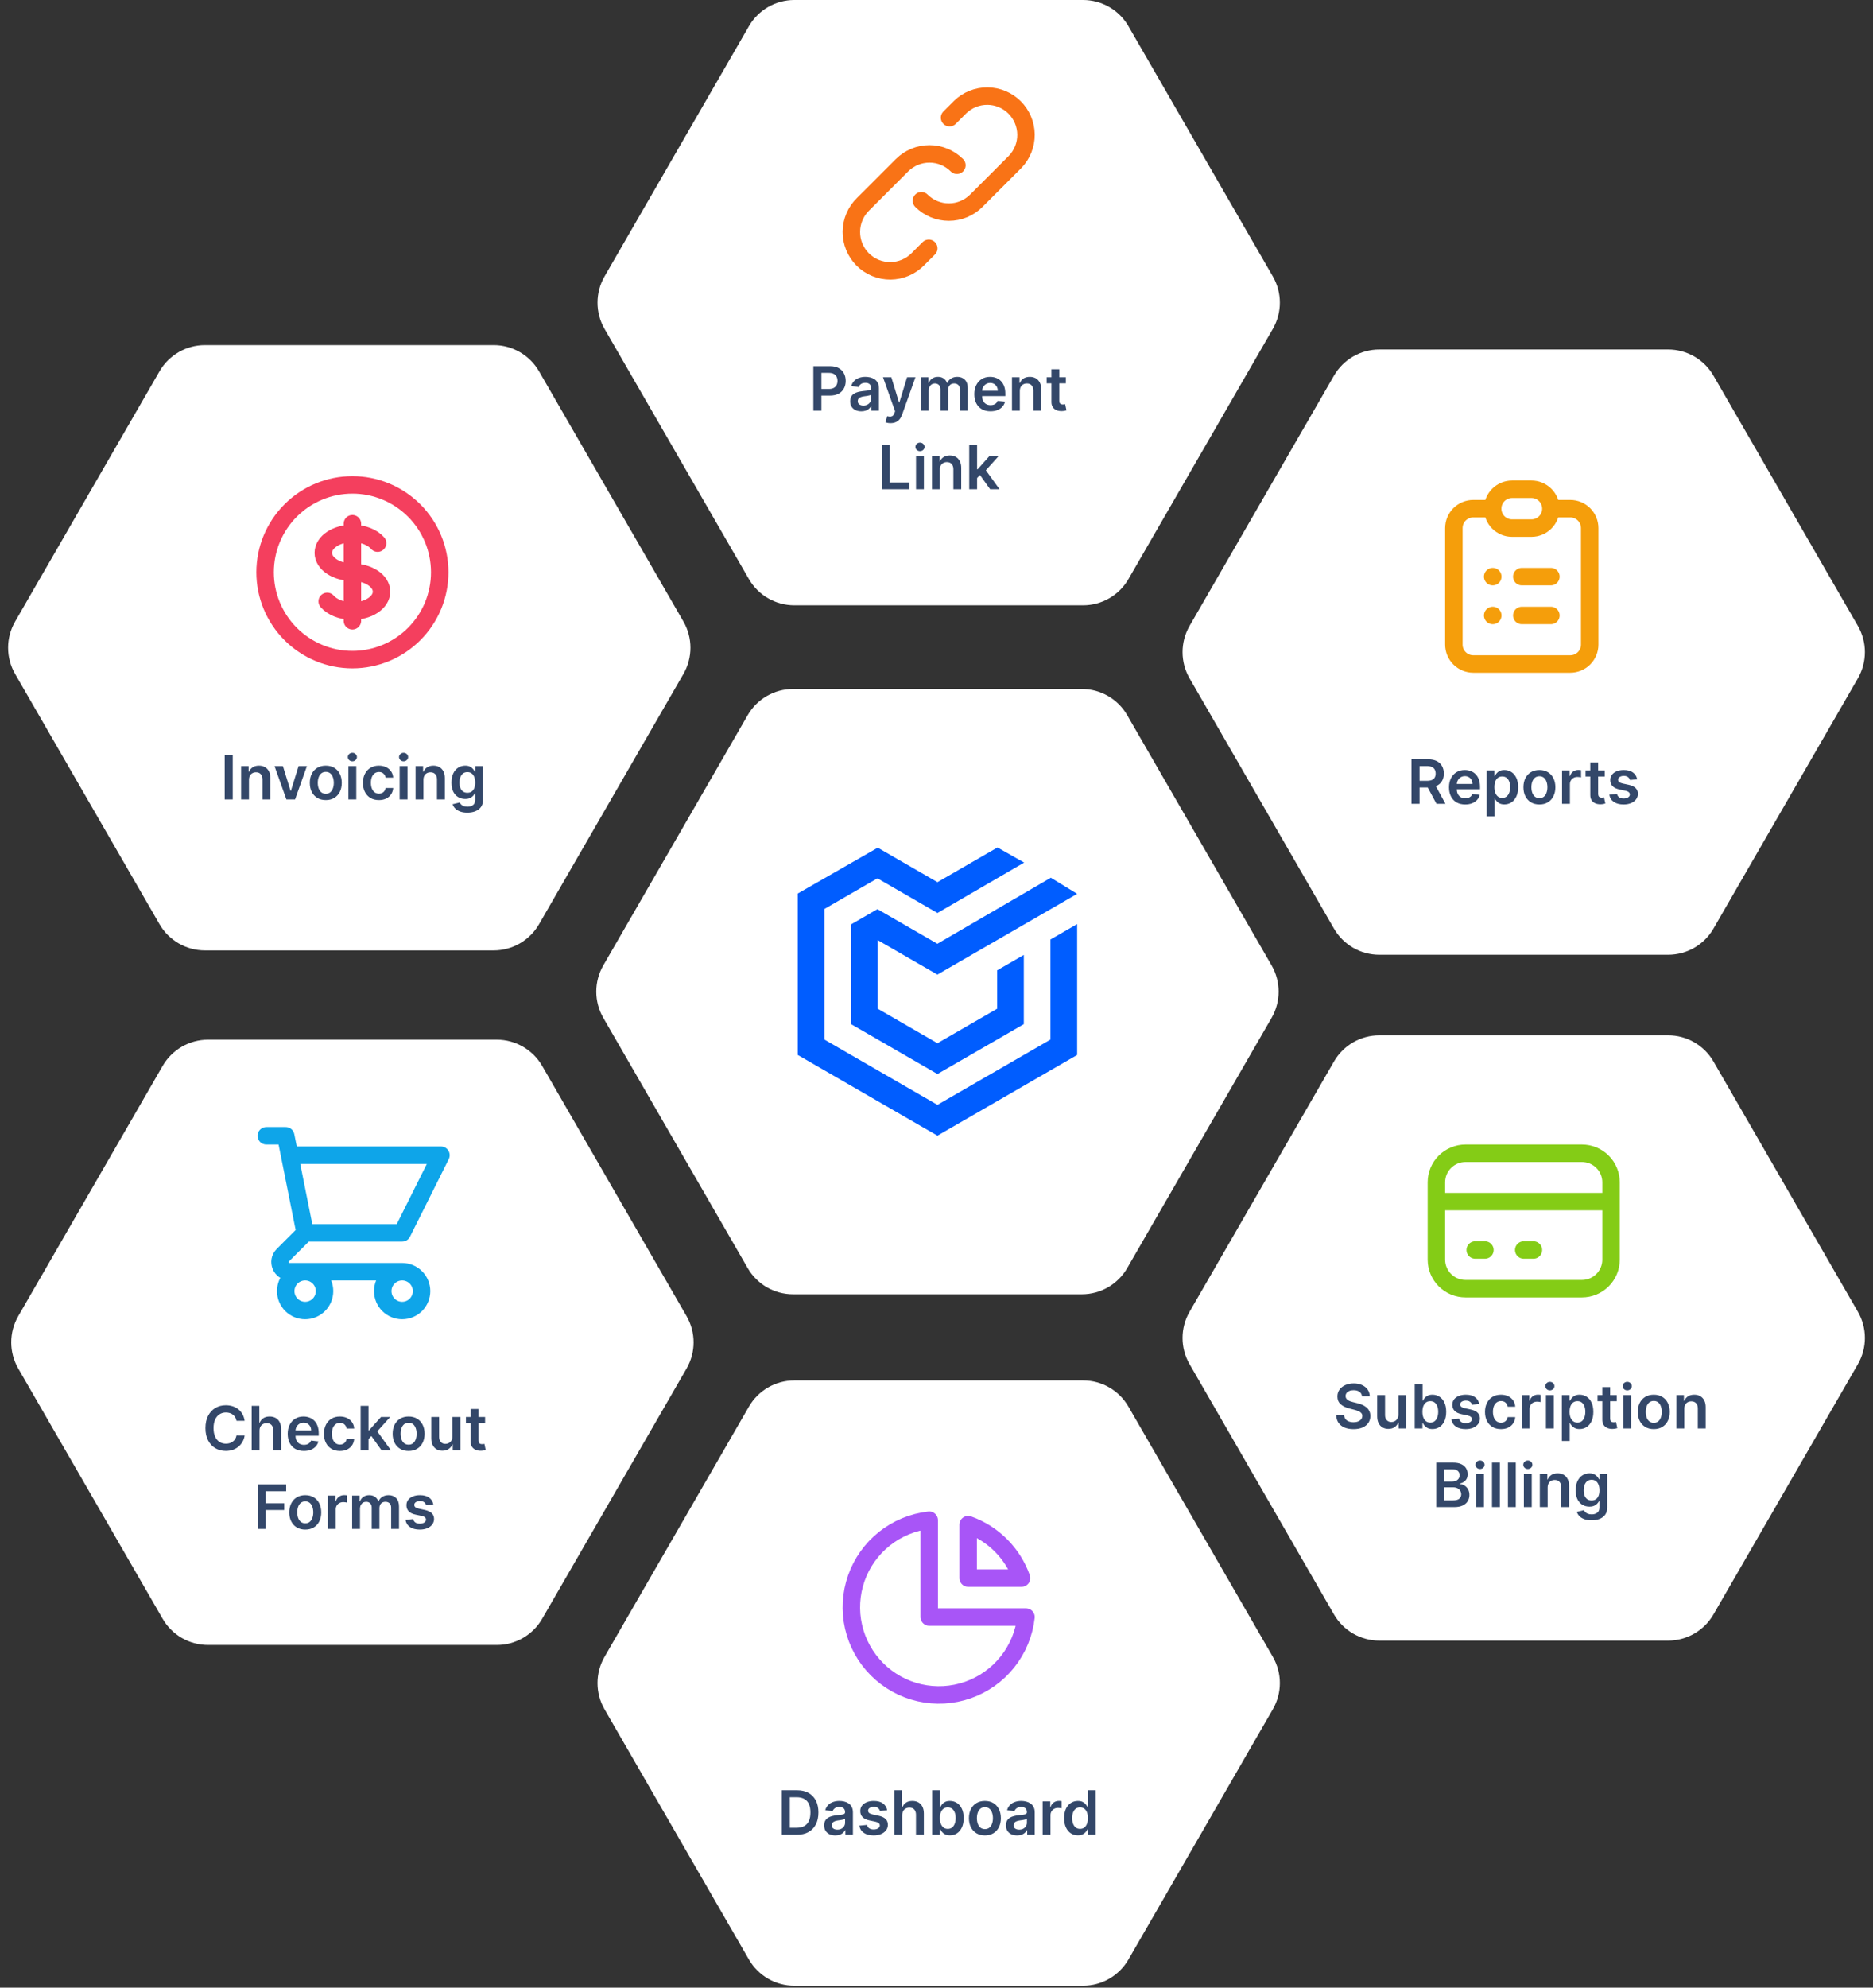
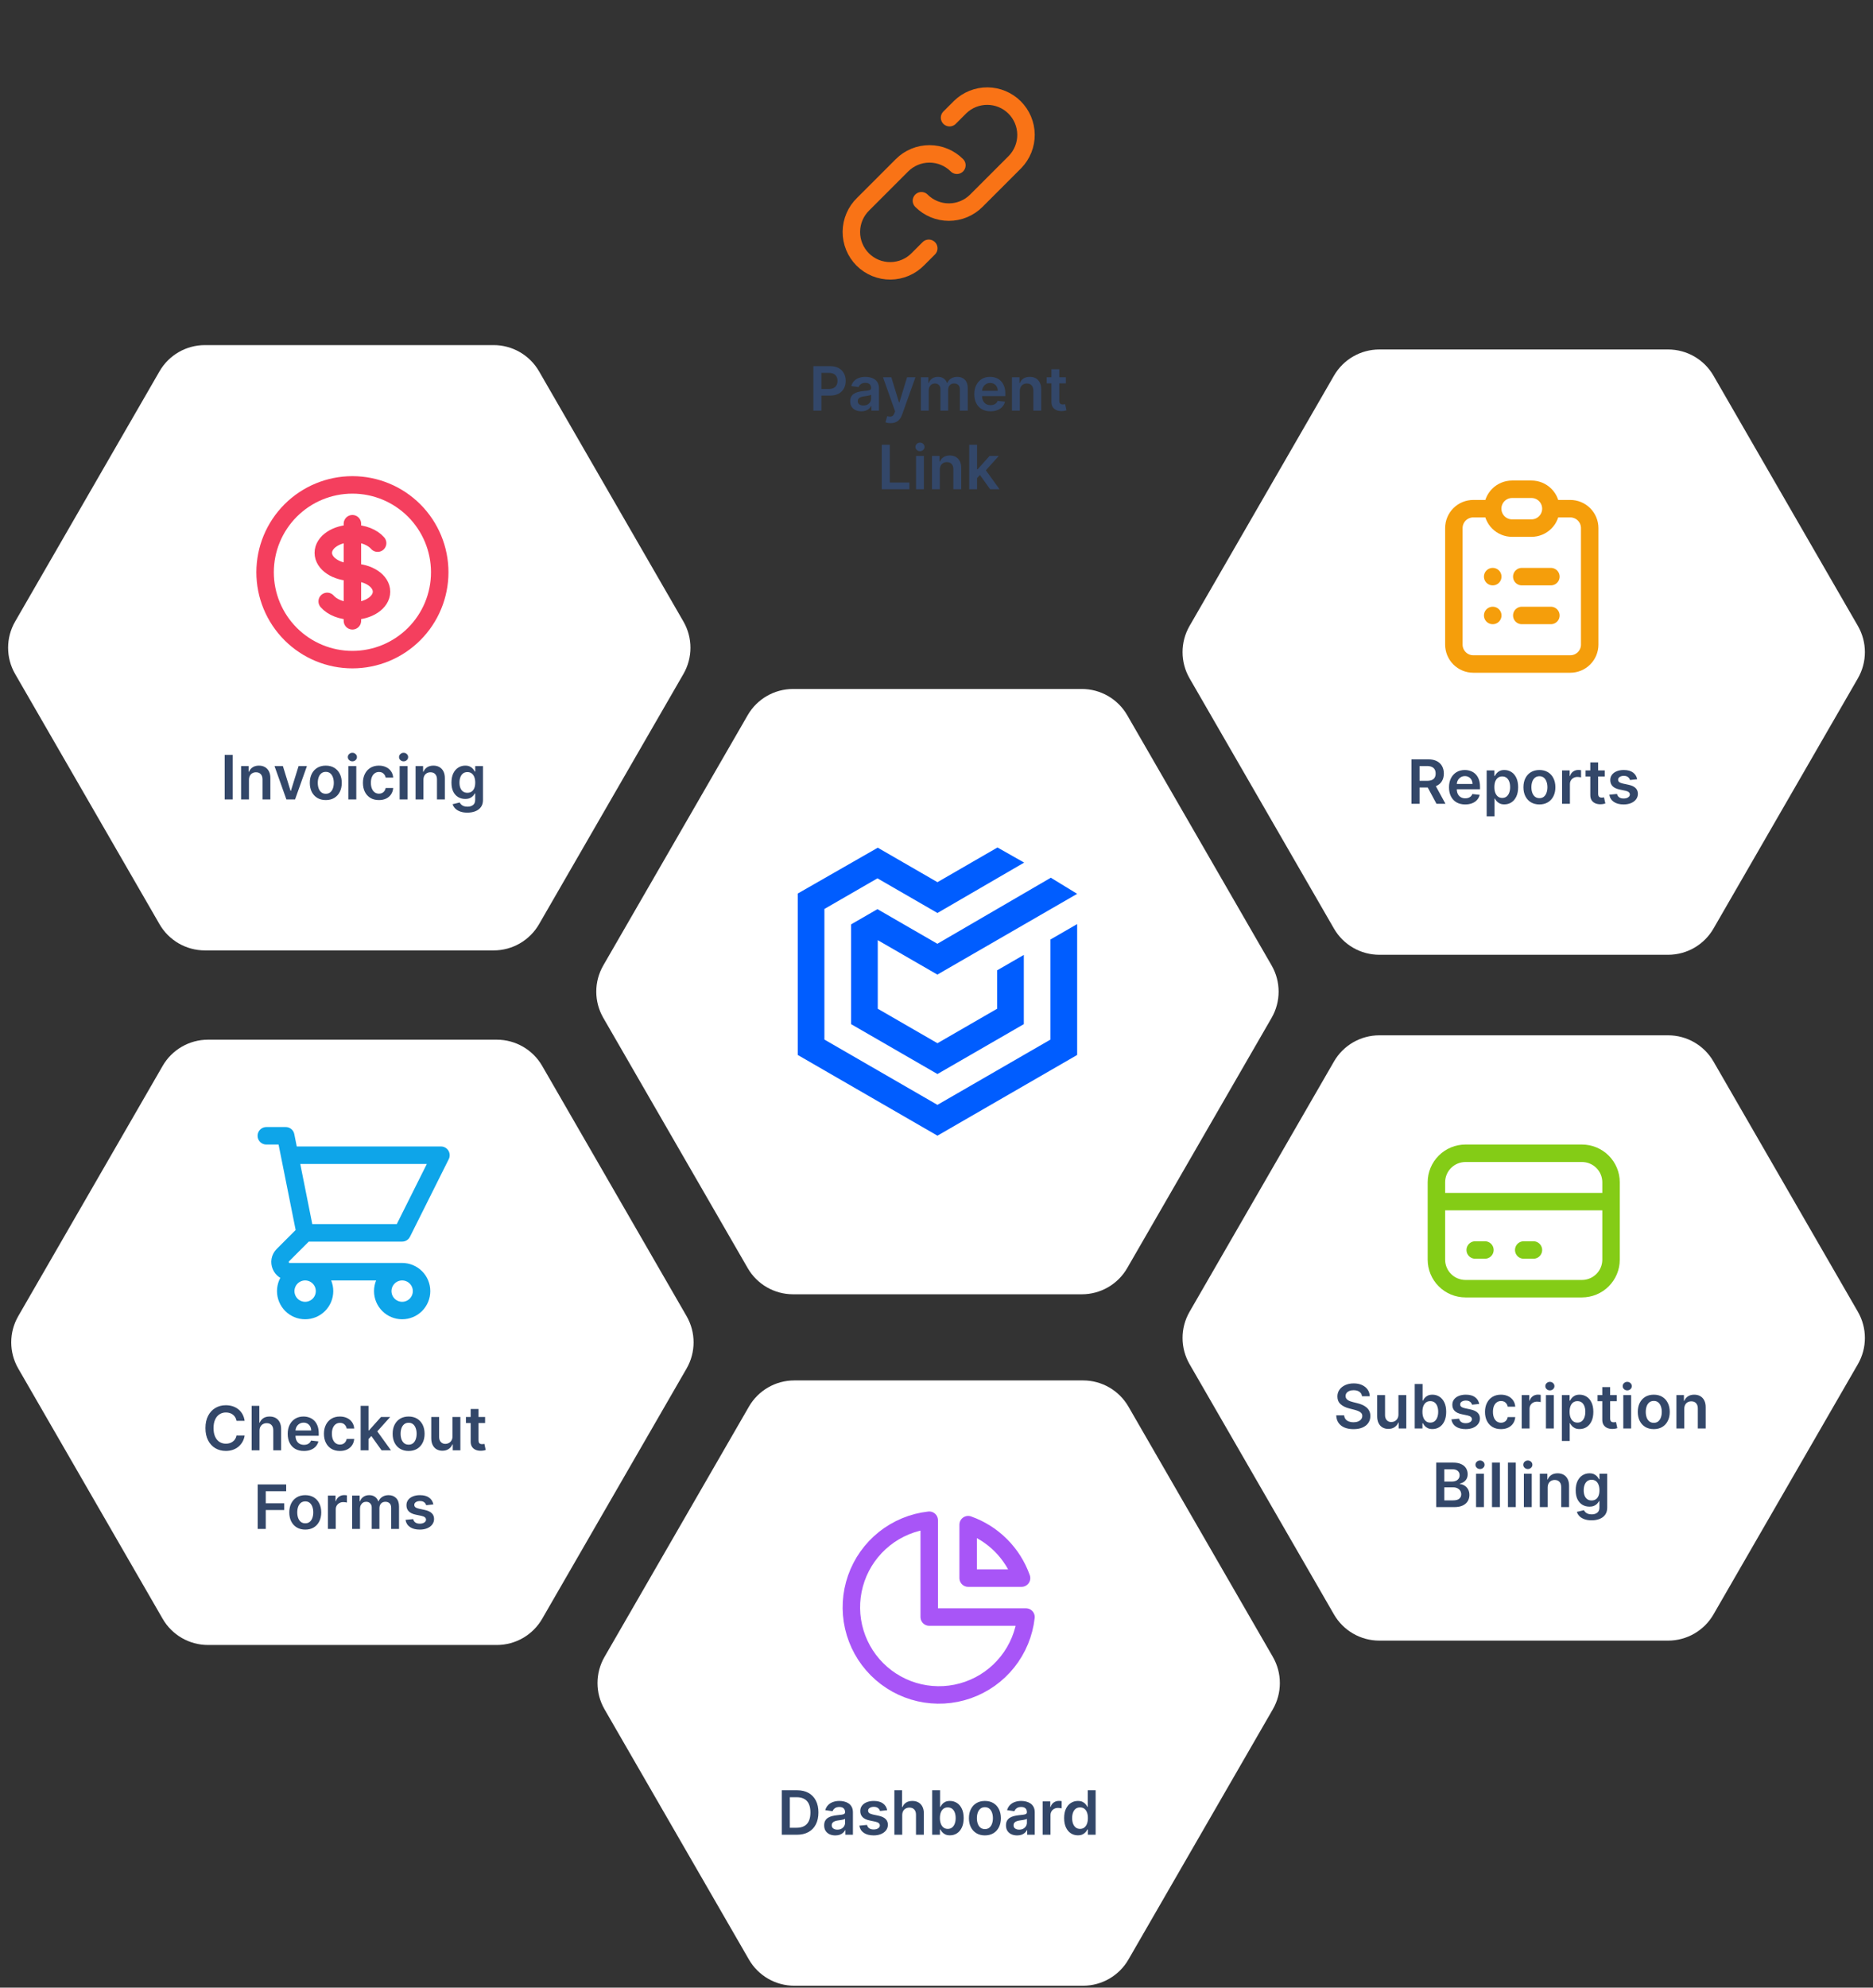
<svg xmlns="http://www.w3.org/2000/svg" width="429" height="455" viewBox="0 0 429 455" fill="none">
  <rect x="0" y="0" width="429" height="455" fill="#333333" stroke="none" />
  <path d="M291.254 221C293.397 224.713 293.397 229.287 291.254 233L258.182 290.282C256.038 293.995 252.077 296.282 247.79 296.282H181.646C177.359 296.282 173.397 293.995 171.254 290.282L138.182 233C136.038 229.287 136.038 224.713 138.182 221L171.254 163.718C173.397 160.005 177.359 157.718 181.646 157.718H247.79C252.077 157.718 256.038 160.005 258.182 163.718L291.254 221Z" fill="white" />
  <path d="M201.047 194.05L214.718 201.943L228.466 194L234.576 197.462L214.718 208.997L200.974 201.064L188.825 208.077V237.972L214.715 252.919L240.604 237.972V215.065L246.715 211.536V241.497L214.715 259.972L182.718 241.497V204.549C182.718 204.549 182.641 204.592 201.047 194.053V194.05Z" fill="#005DFF" />
  <path d="M214.7 223.098L201.046 215.218V230.915L214.717 238.808L228.388 230.915V222.122L234.499 218.593V234.443L214.717 245.862L194.939 234.443V211.603L200.973 208.117L214.7 216.044L240.686 200.924L246.717 204.612L214.7 223.098Z" fill="#005DFF" />
  <path d="M248.072 316C252.359 316 256.321 318.287 258.464 322L291.536 379.282C293.68 382.995 293.68 387.569 291.536 391.282L258.464 448.564C256.321 452.277 252.359 454.564 248.072 454.564H181.928C177.641 454.564 173.679 452.277 171.536 448.564L138.464 391.282C136.321 387.569 136.321 382.995 138.464 379.282L171.536 322C173.679 318.287 177.641 316 181.928 316H248.072Z" fill="white" />
  <path d="M212.834 348C209.079 348.42 205.52 349.891 202.564 352.244C199.609 354.598 197.378 357.738 196.129 361.303C194.879 364.869 194.662 368.714 195.502 372.398C196.342 376.081 198.205 379.453 200.876 382.124C203.547 384.795 206.919 386.658 210.602 387.498C214.286 388.338 218.131 388.121 221.697 386.871C225.262 385.622 228.402 383.391 230.756 380.436C233.109 377.48 234.58 373.921 235 370.166H212.834V348Z" stroke="#A855F7" stroke-width="4" stroke-linecap="round" stroke-linejoin="round" />
  <path d="M233.982 361.25H221.75V349.018C224.57 350.019 227.132 351.636 229.248 353.752C231.364 355.868 232.981 358.43 233.982 361.25Z" stroke="#A855F7" stroke-width="4" stroke-linecap="round" stroke-linejoin="round" />
  <path d="M182.513 420H179.063V409.818H182.583C183.594 409.818 184.462 410.022 185.188 410.43C185.917 410.834 186.477 411.416 186.868 412.175C187.259 412.934 187.455 413.842 187.455 414.899C187.455 415.96 187.258 416.871 186.863 417.634C186.472 418.396 185.907 418.981 185.168 419.388C184.432 419.796 183.547 420 182.513 420ZM180.907 418.404H182.424C183.133 418.404 183.725 418.275 184.199 418.016C184.672 417.754 185.029 417.365 185.267 416.848C185.506 416.328 185.625 415.678 185.625 414.899C185.625 414.12 185.506 413.474 185.267 412.96C185.029 412.443 184.676 412.057 184.208 411.802C183.744 411.543 183.168 411.414 182.478 411.414H180.907V418.404ZM191.325 420.154C190.841 420.154 190.406 420.068 190.018 419.896C189.633 419.72 189.328 419.461 189.103 419.12C188.881 418.779 188.77 418.358 188.77 417.857C188.77 417.426 188.849 417.07 189.009 416.788C189.168 416.507 189.385 416.281 189.66 416.112C189.935 415.943 190.245 415.816 190.589 415.729C190.938 415.64 191.297 415.575 191.668 415.536C192.116 415.489 192.479 415.448 192.757 415.411C193.036 415.371 193.238 415.312 193.364 415.232C193.493 415.149 193.558 415.022 193.558 414.849V414.82C193.558 414.445 193.446 414.155 193.224 413.95C193.002 413.744 192.683 413.641 192.265 413.641C191.824 413.641 191.474 413.737 191.216 413.93C190.961 414.122 190.788 414.349 190.699 414.611L189.018 414.372C189.151 413.908 189.37 413.52 189.675 413.209C189.98 412.894 190.353 412.659 190.793 412.503C191.234 412.344 191.721 412.264 192.255 412.264C192.623 412.264 192.989 412.307 193.354 412.393C193.718 412.48 194.051 412.622 194.353 412.821C194.655 413.017 194.897 413.283 195.079 413.621C195.264 413.96 195.357 414.382 195.357 414.889V420H193.627V418.951H193.567C193.458 419.163 193.304 419.362 193.105 419.548C192.91 419.73 192.663 419.877 192.364 419.99C192.069 420.099 191.723 420.154 191.325 420.154ZM191.793 418.832C192.154 418.832 192.467 418.76 192.732 418.618C192.997 418.472 193.201 418.28 193.344 418.041C193.49 417.803 193.562 417.542 193.562 417.261V416.361C193.506 416.407 193.41 416.45 193.274 416.49C193.142 416.53 192.992 416.565 192.827 416.594C192.661 416.624 192.497 416.651 192.335 416.674C192.172 416.697 192.031 416.717 191.912 416.734C191.643 416.77 191.403 416.83 191.191 416.913C190.979 416.996 190.812 417.112 190.689 417.261C190.566 417.406 190.505 417.595 190.505 417.827C190.505 418.159 190.626 418.409 190.868 418.578C191.11 418.747 191.418 418.832 191.793 418.832ZM203.202 414.382L201.562 414.561C201.515 414.395 201.434 414.24 201.318 414.094C201.205 413.948 201.053 413.83 200.861 413.741C200.669 413.651 200.433 413.607 200.155 413.607C199.78 413.607 199.465 413.688 199.21 413.85C198.958 414.013 198.834 414.223 198.837 414.482C198.834 414.704 198.915 414.884 199.081 415.023C199.25 415.163 199.528 415.277 199.916 415.366L201.219 415.645C201.941 415.801 202.478 416.048 202.83 416.386C203.184 416.724 203.363 417.166 203.366 417.713C203.363 418.194 203.222 418.618 202.944 418.986C202.669 419.35 202.286 419.635 201.795 419.841C201.305 420.046 200.741 420.149 200.105 420.149C199.17 420.149 198.418 419.954 197.848 419.562C197.278 419.168 196.938 418.62 196.829 417.917L198.584 417.748C198.663 418.093 198.832 418.353 199.091 418.528C199.349 418.704 199.686 418.792 200.1 418.792C200.528 418.792 200.871 418.704 201.129 418.528C201.391 418.353 201.522 418.136 201.522 417.877C201.522 417.658 201.438 417.478 201.268 417.335C201.103 417.193 200.844 417.083 200.493 417.007L199.19 416.734C198.458 416.581 197.916 416.324 197.565 415.963C197.213 415.598 197.039 415.138 197.043 414.581C197.039 414.11 197.167 413.703 197.425 413.358C197.687 413.01 198.05 412.741 198.514 412.553C198.982 412.36 199.52 412.264 200.13 412.264C201.025 412.264 201.729 412.455 202.243 412.836C202.76 413.217 203.08 413.732 203.202 414.382ZM206.65 415.526V420H204.85V409.818H206.61V413.661H206.7C206.879 413.23 207.156 412.891 207.53 412.642C207.908 412.39 208.389 412.264 208.972 412.264C209.502 412.264 209.965 412.375 210.359 412.597C210.753 412.819 211.058 413.144 211.274 413.572C211.493 413.999 211.602 414.521 211.602 415.138V420H209.802V415.416C209.802 414.902 209.67 414.503 209.404 414.218C209.143 413.93 208.775 413.786 208.301 413.786C207.983 413.786 207.698 413.855 207.446 413.994C207.197 414.13 207.002 414.327 206.859 414.586C206.72 414.844 206.65 415.158 206.65 415.526ZM213.516 420V409.818H215.316V413.626H215.39C215.483 413.441 215.614 413.244 215.783 413.035C215.952 412.823 216.181 412.642 216.469 412.493C216.757 412.34 217.125 412.264 217.573 412.264C218.163 412.264 218.695 412.415 219.169 412.717C219.646 413.015 220.024 413.457 220.302 414.044C220.584 414.627 220.725 415.343 220.725 416.192C220.725 417.03 220.587 417.743 220.312 418.33C220.037 418.916 219.663 419.364 219.189 419.672C218.715 419.98 218.178 420.134 217.578 420.134C217.14 420.134 216.777 420.061 216.489 419.915C216.201 419.77 215.969 419.594 215.793 419.388C215.621 419.18 215.486 418.982 215.39 418.797H215.286V420H213.516ZM215.281 416.182C215.281 416.676 215.35 417.108 215.49 417.479C215.632 417.851 215.836 418.141 216.101 418.349C216.37 418.555 216.694 418.658 217.076 418.658C217.473 418.658 217.806 418.552 218.075 418.339C218.343 418.124 218.546 417.831 218.681 417.46C218.821 417.085 218.89 416.659 218.89 416.182C218.89 415.708 218.822 415.287 218.686 414.919C218.551 414.551 218.348 414.263 218.08 414.054C217.811 413.845 217.477 413.741 217.076 413.741C216.691 413.741 216.365 413.842 216.096 414.044C215.828 414.246 215.624 414.53 215.485 414.894C215.349 415.259 215.281 415.688 215.281 416.182ZM225.586 420.149C224.84 420.149 224.194 419.985 223.647 419.657C223.1 419.329 222.676 418.87 222.374 418.28C222.076 417.69 221.927 417 221.927 416.212C221.927 415.423 222.076 414.732 222.374 414.138C222.676 413.545 223.1 413.085 223.647 412.756C224.194 412.428 224.84 412.264 225.586 412.264C226.331 412.264 226.978 412.428 227.525 412.756C228.072 413.085 228.494 413.545 228.792 414.138C229.094 414.732 229.245 415.423 229.245 416.212C229.245 417 229.094 417.69 228.792 418.28C228.494 418.87 228.072 419.329 227.525 419.657C226.978 419.985 226.331 420.149 225.586 420.149ZM225.596 418.707C226 418.707 226.338 418.596 226.61 418.374C226.882 418.149 227.084 417.847 227.216 417.469C227.352 417.092 227.42 416.671 227.42 416.207C227.42 415.739 227.352 415.317 227.216 414.939C227.084 414.558 226.882 414.254 226.61 414.029C226.338 413.804 226 413.691 225.596 413.691C225.181 413.691 224.837 413.804 224.562 414.029C224.29 414.254 224.086 414.558 223.95 414.939C223.818 415.317 223.751 415.739 223.751 416.207C223.751 416.671 223.818 417.092 223.95 417.469C224.086 417.847 224.29 418.149 224.562 418.374C224.837 418.596 225.181 418.707 225.596 418.707ZM232.97 420.154C232.486 420.154 232.05 420.068 231.662 419.896C231.278 419.72 230.973 419.461 230.748 419.12C230.525 418.779 230.414 418.358 230.414 417.857C230.414 417.426 230.494 417.07 230.653 416.788C230.812 416.507 231.029 416.281 231.304 416.112C231.579 415.943 231.889 415.816 232.234 415.729C232.582 415.64 232.942 415.575 233.313 415.536C233.76 415.489 234.123 415.448 234.402 415.411C234.68 415.371 234.882 415.312 235.008 415.232C235.137 415.149 235.202 415.022 235.202 414.849V414.82C235.202 414.445 235.091 414.155 234.869 413.95C234.647 413.744 234.327 413.641 233.909 413.641C233.469 413.641 233.119 413.737 232.86 413.93C232.605 414.122 232.433 414.349 232.343 414.611L230.663 414.372C230.796 413.908 231.014 413.52 231.319 413.209C231.624 412.894 231.997 412.659 232.438 412.503C232.879 412.344 233.366 412.264 233.9 412.264C234.267 412.264 234.634 412.307 234.998 412.393C235.363 412.48 235.696 412.622 235.998 412.821C236.299 413.017 236.541 413.283 236.723 413.621C236.909 413.96 237.002 414.382 237.002 414.889V420H235.272V418.951H235.212C235.103 419.163 234.949 419.362 234.75 419.548C234.554 419.73 234.307 419.877 234.009 419.99C233.714 420.099 233.368 420.154 232.97 420.154ZM233.437 418.832C233.798 418.832 234.112 418.76 234.377 418.618C234.642 418.472 234.846 418.28 234.988 418.041C235.134 417.803 235.207 417.542 235.207 417.261V416.361C235.151 416.407 235.055 416.45 234.919 416.49C234.786 416.53 234.637 416.565 234.471 416.594C234.306 416.624 234.141 416.651 233.979 416.674C233.817 416.697 233.676 416.717 233.556 416.734C233.288 416.77 233.048 416.83 232.836 416.913C232.623 416.996 232.456 417.112 232.333 417.261C232.211 417.406 232.15 417.595 232.15 417.827C232.15 418.159 232.27 418.409 232.512 418.578C232.754 418.747 233.063 418.832 233.437 418.832ZM238.811 420V412.364H240.556V413.636H240.636C240.775 413.196 241.014 412.856 241.352 412.617C241.693 412.375 242.083 412.254 242.52 412.254C242.62 412.254 242.731 412.259 242.853 412.269C242.979 412.276 243.084 412.287 243.167 412.304V413.96C243.09 413.933 242.969 413.91 242.804 413.89C242.641 413.867 242.484 413.855 242.331 413.855C242.003 413.855 241.708 413.926 241.446 414.069C241.188 414.208 240.984 414.402 240.835 414.651C240.686 414.899 240.611 415.186 240.611 415.511V420H238.811ZM246.882 420.134C246.282 420.134 245.745 419.98 245.271 419.672C244.797 419.364 244.422 418.916 244.147 418.33C243.872 417.743 243.735 417.03 243.735 416.192C243.735 415.343 243.874 414.627 244.152 414.044C244.434 413.457 244.813 413.015 245.291 412.717C245.768 412.415 246.3 412.264 246.887 412.264C247.334 412.264 247.702 412.34 247.99 412.493C248.279 412.642 248.507 412.823 248.676 413.035C248.845 413.244 248.976 413.441 249.069 413.626H249.144V409.818H250.948V420H249.178V418.797H249.069C248.976 418.982 248.842 419.18 248.666 419.388C248.491 419.594 248.259 419.77 247.97 419.915C247.682 420.061 247.319 420.134 246.882 420.134ZM247.384 418.658C247.765 418.658 248.09 418.555 248.358 418.349C248.627 418.141 248.83 417.851 248.97 417.479C249.109 417.108 249.178 416.676 249.178 416.182C249.178 415.688 249.109 415.259 248.97 414.894C248.834 414.53 248.632 414.246 248.363 414.044C248.098 413.842 247.771 413.741 247.384 413.741C246.983 413.741 246.648 413.845 246.379 414.054C246.111 414.263 245.909 414.551 245.773 414.919C245.637 415.287 245.569 415.708 245.569 416.182C245.569 416.659 245.637 417.085 245.773 417.46C245.912 417.831 246.116 418.124 246.384 418.339C246.656 418.552 246.989 418.658 247.384 418.658Z" fill="#334769" />
-   <path d="M248.072 0C252.359 0 256.321 2.287 258.464 6L291.536 63.282C293.68 66.995 293.68 71.569 291.536 75.282L258.464 132.564C256.321 136.277 252.359 138.564 248.072 138.564H181.928C177.641 138.564 173.679 136.277 171.536 132.564L138.464 75.282C136.321 71.569 136.321 66.995 138.464 63.282L171.536 6C173.679 2.287 177.641 0 181.928 0H248.072Z" fill="white" />
  <path d="M382.072 80C386.359 80 390.321 82.287 392.464 86L425.536 143.282C427.679 146.995 427.679 151.569 425.536 155.282L392.464 212.564C390.321 216.277 386.359 218.564 382.072 218.564H315.928C311.641 218.564 307.679 216.277 305.536 212.564L272.464 155.282C270.321 151.569 270.321 146.995 272.464 143.282L305.536 86C307.679 82.287 311.641 80 315.928 80H382.072Z" fill="white" />
  <path d="M341.889 116.444H337.444C336.266 116.444 335.135 116.913 334.302 117.746C333.468 118.58 333 119.71 333 120.889V147.556C333 148.734 333.468 149.865 334.302 150.698C335.135 151.532 336.266 152 337.444 152H359.667C360.845 152 361.976 151.532 362.809 150.698C363.643 149.865 364.111 148.734 364.111 147.556V120.889C364.111 119.71 363.643 118.58 362.809 117.746C361.976 116.913 360.845 116.444 359.667 116.444H355.222M341.889 116.444C341.889 117.623 342.357 118.754 343.191 119.587C344.024 120.421 345.155 120.889 346.333 120.889H350.778C351.957 120.889 353.087 120.421 353.92 119.587C354.754 118.754 355.222 117.623 355.222 116.444M341.889 116.444C341.889 115.266 342.357 114.135 343.191 113.302C344.024 112.468 345.155 112 346.333 112H350.778C351.957 112 353.087 112.468 353.92 113.302C354.754 114.135 355.222 115.266 355.222 116.444M348.556 132H355.222M348.556 140.889H355.222M341.889 132H341.911M341.889 140.889H341.911" stroke="#F59E0B" stroke-width="4" stroke-linecap="round" stroke-linejoin="round" />
  <path d="M323.296 184V173.818H327.114C327.897 173.818 328.553 173.954 329.083 174.226C329.617 174.498 330.02 174.879 330.291 175.369C330.566 175.857 330.704 176.425 330.704 177.075C330.704 177.728 330.565 178.294 330.286 178.775C330.011 179.252 329.605 179.622 329.068 179.884C328.531 180.142 327.872 180.271 327.09 180.271H324.37V178.74H326.841C327.298 178.74 327.673 178.677 327.965 178.551C328.256 178.422 328.472 178.235 328.611 177.989C328.753 177.741 328.825 177.436 328.825 177.075C328.825 176.713 328.753 176.405 328.611 176.15C328.468 175.891 328.251 175.696 327.96 175.563C327.668 175.427 327.292 175.359 326.831 175.359H325.141V184H323.296ZM328.556 179.386L331.077 184H329.019L326.543 179.386H328.556ZM335.593 184.149C334.828 184.149 334.167 183.99 333.61 183.672C333.056 183.35 332.63 182.896 332.332 182.31C332.034 181.72 331.885 181.025 331.885 180.227C331.885 179.441 332.034 178.752 332.332 178.158C332.634 177.562 333.055 177.098 333.595 176.766C334.135 176.432 334.77 176.264 335.499 176.264C335.97 176.264 336.414 176.34 336.831 176.493C337.252 176.642 337.624 176.874 337.945 177.189C338.27 177.504 338.525 177.905 338.711 178.392C338.896 178.876 338.989 179.453 338.989 180.122V180.674H332.73V179.461H337.264C337.261 179.116 337.186 178.81 337.04 178.541C336.894 178.269 336.691 178.056 336.429 177.9C336.17 177.744 335.869 177.666 335.524 177.666C335.156 177.666 334.833 177.756 334.554 177.935C334.276 178.11 334.059 178.342 333.903 178.631C333.751 178.916 333.673 179.229 333.669 179.57V180.629C333.669 181.073 333.751 181.455 333.913 181.773C334.075 182.088 334.303 182.33 334.594 182.499C334.886 182.664 335.227 182.747 335.618 182.747C335.88 182.747 336.117 182.711 336.329 182.638C336.541 182.562 336.725 182.451 336.881 182.305C337.037 182.159 337.155 181.978 337.234 181.763L338.915 181.952C338.808 182.396 338.606 182.784 338.308 183.115C338.013 183.443 337.635 183.698 337.174 183.881C336.714 184.06 336.187 184.149 335.593 184.149ZM340.512 186.864V176.364H342.282V177.626H342.386C342.479 177.441 342.61 177.244 342.779 177.035C342.948 176.823 343.176 176.642 343.465 176.493C343.753 176.34 344.121 176.264 344.568 176.264C345.158 176.264 345.69 176.415 346.164 176.717C346.642 177.015 347.019 177.457 347.298 178.044C347.58 178.627 347.72 179.343 347.72 180.192C347.72 181.03 347.583 181.743 347.308 182.33C347.033 182.916 346.658 183.364 346.184 183.672C345.71 183.98 345.173 184.134 344.573 184.134C344.136 184.134 343.773 184.061 343.485 183.915C343.196 183.77 342.964 183.594 342.789 183.388C342.616 183.18 342.482 182.982 342.386 182.797H342.311V186.864H340.512ZM342.277 180.182C342.277 180.676 342.346 181.108 342.485 181.479C342.628 181.851 342.832 182.141 343.097 182.349C343.365 182.555 343.69 182.658 344.071 182.658C344.469 182.658 344.802 182.552 345.071 182.339C345.339 182.124 345.541 181.831 345.677 181.46C345.816 181.085 345.886 180.659 345.886 180.182C345.886 179.708 345.818 179.287 345.682 178.919C345.546 178.551 345.344 178.263 345.076 178.054C344.807 177.845 344.472 177.741 344.071 177.741C343.687 177.741 343.36 177.842 343.092 178.044C342.823 178.246 342.62 178.53 342.48 178.894C342.344 179.259 342.277 179.688 342.277 180.182ZM352.593 184.149C351.847 184.149 351.201 183.985 350.654 183.657C350.107 183.329 349.683 182.87 349.381 182.28C349.083 181.69 348.934 181 348.934 180.212C348.934 179.423 349.083 178.732 349.381 178.138C349.683 177.545 350.107 177.085 350.654 176.756C351.201 176.428 351.847 176.264 352.593 176.264C353.338 176.264 353.985 176.428 354.532 176.756C355.078 177.085 355.501 177.545 355.799 178.138C356.101 178.732 356.252 179.423 356.252 180.212C356.252 181 356.101 181.69 355.799 182.28C355.501 182.87 355.078 183.329 354.532 183.657C353.985 183.985 353.338 184.149 352.593 184.149ZM352.603 182.707C353.007 182.707 353.345 182.596 353.617 182.374C353.889 182.149 354.091 181.847 354.223 181.469C354.359 181.092 354.427 180.671 354.427 180.207C354.427 179.739 354.359 179.317 354.223 178.939C354.091 178.558 353.889 178.254 353.617 178.029C353.345 177.804 353.007 177.691 352.603 177.691C352.188 177.691 351.844 177.804 351.568 178.029C351.297 178.254 351.093 178.558 350.957 178.939C350.824 179.317 350.758 179.739 350.758 180.207C350.758 180.671 350.824 181.092 350.957 181.469C351.093 181.847 351.297 182.149 351.568 182.374C351.844 182.596 352.188 182.707 352.603 182.707ZM357.779 184V176.364H359.524V177.636H359.604C359.743 177.196 359.982 176.856 360.32 176.617C360.661 176.375 361.051 176.254 361.488 176.254C361.587 176.254 361.698 176.259 361.821 176.269C361.947 176.276 362.051 176.287 362.134 176.304V177.96C362.058 177.933 361.937 177.91 361.771 177.89C361.609 177.867 361.452 177.855 361.299 177.855C360.971 177.855 360.676 177.926 360.414 178.069C360.156 178.208 359.952 178.402 359.803 178.651C359.653 178.899 359.579 179.186 359.579 179.511V184H357.779ZM367.553 176.364V177.756H363.163V176.364H367.553ZM364.247 174.534H366.047V181.703C366.047 181.945 366.083 182.131 366.156 182.26C366.233 182.386 366.332 182.472 366.455 182.518C366.577 182.565 366.713 182.588 366.862 182.588C366.975 182.588 367.078 182.58 367.171 182.563C367.267 182.547 367.34 182.532 367.389 182.518L367.693 183.925C367.596 183.959 367.459 183.995 367.28 184.035C367.104 184.075 366.889 184.098 366.634 184.104C366.183 184.118 365.777 184.05 365.416 183.901C365.054 183.748 364.768 183.513 364.555 183.195C364.347 182.876 364.244 182.479 364.247 182.001V174.534ZM374.985 178.382L373.344 178.561C373.298 178.395 373.216 178.24 373.1 178.094C372.988 177.948 372.835 177.83 372.643 177.741C372.451 177.651 372.215 177.607 371.937 177.607C371.563 177.607 371.248 177.688 370.992 177.85C370.741 178.013 370.616 178.223 370.62 178.482C370.616 178.704 370.697 178.884 370.863 179.023C371.032 179.163 371.311 179.277 371.698 179.366L373.001 179.645C373.724 179.801 374.26 180.048 374.612 180.386C374.966 180.724 375.145 181.166 375.149 181.713C375.145 182.194 375.005 182.618 374.726 182.986C374.451 183.35 374.068 183.635 373.578 183.841C373.087 184.046 372.524 184.149 371.887 184.149C370.953 184.149 370.2 183.954 369.63 183.562C369.06 183.168 368.72 182.62 368.611 181.917L370.366 181.748C370.446 182.093 370.615 182.353 370.873 182.528C371.132 182.704 371.468 182.792 371.882 182.792C372.31 182.792 372.653 182.704 372.911 182.528C373.173 182.353 373.304 182.136 373.304 181.877C373.304 181.658 373.22 181.478 373.051 181.335C372.885 181.193 372.626 181.083 372.275 181.007L370.973 180.734C370.24 180.581 369.698 180.324 369.347 179.963C368.996 179.598 368.822 179.138 368.825 178.581C368.822 178.11 368.949 177.703 369.208 177.358C369.469 177.01 369.832 176.741 370.296 176.553C370.764 176.36 371.302 176.264 371.912 176.264C372.807 176.264 373.511 176.455 374.025 176.836C374.542 177.217 374.862 177.732 374.985 178.382Z" fill="#334769" />
  <path d="M113.072 79C117.359 79 121.321 81.287 123.464 85L156.536 142.282C158.679 145.995 158.679 150.569 156.536 154.282L123.464 211.564C121.321 215.277 117.359 217.564 113.072 217.564H46.928C42.641 217.564 38.679 215.277 36.536 211.564L3.464 154.282C1.321 150.569 1.321 145.995 3.464 142.282L36.536 85C38.679 81.287 42.641 79 46.928 79H113.072Z" fill="white" />
  <path d="M157.254 301.282C159.397 304.995 159.397 309.569 157.254 313.282L124.182 370.564C122.038 374.277 118.077 376.564 113.79 376.564H47.646C43.359 376.564 39.397 374.277 37.254 370.564L4.182 313.282C2.038 309.569 2.038 304.995 4.182 301.282L37.254 244C39.397 240.287 43.359 238 47.646 238H113.79C118.077 238 122.038 240.287 124.182 244L157.254 301.282Z" fill="white" />
  <path d="M80.718 122.111C77.036 122.111 74.051 124.1 74.051 126.556C74.051 129.011 77.036 131 80.718 131C84.4 131 87.385 132.989 87.385 135.444C87.385 137.9 84.4 139.889 80.718 139.889M80.718 122.111C83.185 122.111 85.34 123.004 86.494 124.333M80.718 122.111V119.889M80.718 122.111V139.889M80.718 139.889V142.111M80.718 139.889C78.251 139.889 76.096 138.996 74.942 137.667M100.718 131C100.718 133.626 100.201 136.227 99.196 138.654C98.191 141.08 96.717 143.285 94.86 145.142C93.003 146.999 90.798 148.473 88.372 149.478C85.945 150.483 83.344 151 80.718 151C78.092 151 75.491 150.483 73.064 149.478C70.638 148.473 68.433 146.999 66.576 145.142C64.719 143.285 63.245 141.08 62.24 138.654C61.235 136.227 60.718 133.626 60.718 131C60.718 125.696 62.825 120.609 66.576 116.858C70.326 113.107 75.414 111 80.718 111C86.022 111 91.109 113.107 94.86 116.858C98.611 120.609 100.718 125.696 100.718 131Z" stroke="#F43F5E" stroke-width="4" stroke-linecap="round" stroke-linejoin="round" />
  <path d="M53.306 172.818V183H51.461V172.818H53.306ZM57.023 178.526V183H55.224V175.364H56.944V176.661H57.033C57.209 176.234 57.489 175.894 57.873 175.642C58.261 175.39 58.74 175.264 59.31 175.264C59.837 175.264 60.296 175.377 60.687 175.602C61.082 175.828 61.387 176.154 61.602 176.582C61.821 177.009 61.929 177.528 61.925 178.138V183H60.126V178.416C60.126 177.906 59.993 177.506 59.728 177.218C59.466 176.93 59.103 176.786 58.639 176.786C58.324 176.786 58.044 176.855 57.799 176.994C57.557 177.13 57.366 177.327 57.227 177.586C57.091 177.844 57.023 178.158 57.023 178.526ZM70.302 175.364L67.583 183H65.594L62.875 175.364H64.794L66.549 181.036H66.628L68.388 175.364H70.302ZM74.619 183.149C73.873 183.149 73.227 182.985 72.68 182.657C72.133 182.329 71.709 181.87 71.407 181.28C71.109 180.69 70.96 180 70.96 179.212C70.96 178.423 71.109 177.732 71.407 177.138C71.709 176.545 72.133 176.085 72.68 175.756C73.227 175.428 73.873 175.264 74.619 175.264C75.365 175.264 76.011 175.428 76.558 175.756C77.105 176.085 77.527 176.545 77.826 177.138C78.127 177.732 78.278 178.423 78.278 179.212C78.278 180 78.127 180.69 77.826 181.28C77.527 181.87 77.105 182.329 76.558 182.657C76.011 182.985 75.365 183.149 74.619 183.149ZM74.629 181.707C75.033 181.707 75.371 181.596 75.643 181.374C75.915 181.149 76.117 180.847 76.25 180.469C76.385 180.092 76.454 179.671 76.454 179.207C76.454 178.739 76.385 178.317 76.25 177.939C76.117 177.558 75.915 177.254 75.643 177.029C75.371 176.804 75.033 176.691 74.629 176.691C74.215 176.691 73.87 176.804 73.595 177.029C73.323 177.254 73.119 177.558 72.983 177.939C72.851 178.317 72.784 178.739 72.784 179.207C72.784 179.671 72.851 180.092 72.983 180.469C73.119 180.847 73.323 181.149 73.595 181.374C73.87 181.596 74.215 181.707 74.629 181.707ZM79.806 183V175.364H81.605V183H79.806ZM80.71 174.28C80.425 174.28 80.18 174.185 79.975 173.996C79.769 173.804 79.666 173.574 79.666 173.305C79.666 173.034 79.769 172.803 79.975 172.614C80.18 172.422 80.425 172.326 80.71 172.326C80.999 172.326 81.244 172.422 81.446 172.614C81.652 172.803 81.754 173.034 81.754 173.305C81.754 173.574 81.652 173.804 81.446 173.996C81.244 174.185 80.999 174.28 80.71 174.28ZM86.787 183.149C86.025 183.149 85.37 182.982 84.823 182.647C84.28 182.312 83.86 181.85 83.565 181.26C83.274 180.667 83.128 179.984 83.128 179.212C83.128 178.436 83.277 177.752 83.575 177.158C83.874 176.562 84.294 176.098 84.838 175.766C85.385 175.432 86.031 175.264 86.777 175.264C87.397 175.264 87.945 175.379 88.423 175.607C88.903 175.833 89.286 176.152 89.571 176.567C89.856 176.978 90.019 177.458 90.058 178.009H88.338C88.269 177.641 88.103 177.334 87.841 177.089C87.582 176.84 87.236 176.716 86.802 176.716C86.434 176.716 86.111 176.815 85.832 177.014C85.554 177.21 85.337 177.491 85.181 177.859C85.029 178.227 84.952 178.668 84.952 179.182C84.952 179.702 85.029 180.15 85.181 180.524C85.334 180.895 85.547 181.182 85.822 181.384C86.101 181.583 86.427 181.683 86.802 181.683C87.067 181.683 87.304 181.633 87.513 181.533C87.725 181.431 87.902 181.283 88.045 181.091C88.187 180.899 88.285 180.665 88.338 180.39H90.058C90.015 180.93 89.856 181.409 89.581 181.827C89.306 182.241 88.931 182.566 88.457 182.801C87.983 183.033 87.427 183.149 86.787 183.149ZM91.536 183V175.364H93.336V183H91.536ZM92.441 174.28C92.156 174.28 91.911 174.185 91.705 173.996C91.5 173.804 91.397 173.574 91.397 173.305C91.397 173.034 91.5 172.803 91.705 172.614C91.911 172.422 92.156 172.326 92.441 172.326C92.729 172.326 92.975 172.422 93.177 172.614C93.382 172.803 93.485 173.034 93.485 173.305C93.485 173.574 93.382 173.804 93.177 173.996C92.975 174.185 92.729 174.28 92.441 174.28ZM96.986 178.526V183H95.186V175.364H96.907V176.661H96.996C97.172 176.234 97.452 175.894 97.836 175.642C98.224 175.39 98.703 175.264 99.273 175.264C99.8 175.264 100.259 175.377 100.65 175.602C101.045 175.828 101.35 176.154 101.565 176.582C101.784 177.009 101.891 177.528 101.888 178.138V183H100.088V178.416C100.088 177.906 99.956 177.506 99.691 177.218C99.429 176.93 99.066 176.786 98.602 176.786C98.287 176.786 98.007 176.855 97.762 176.994C97.52 177.13 97.329 177.327 97.19 177.586C97.054 177.844 96.986 178.158 96.986 178.526ZM107.039 186.023C106.392 186.023 105.837 185.935 105.373 185.759C104.909 185.587 104.536 185.355 104.255 185.063C103.973 184.772 103.777 184.448 103.668 184.094L105.289 183.701C105.362 183.85 105.468 183.998 105.607 184.143C105.746 184.293 105.933 184.415 106.169 184.511C106.407 184.611 106.707 184.661 107.069 184.661C107.579 184.661 108.002 184.536 108.336 184.288C108.671 184.042 108.838 183.638 108.838 183.075V181.628H108.749C108.656 181.813 108.52 182.004 108.341 182.2C108.166 182.395 107.932 182.559 107.64 182.692C107.352 182.824 106.989 182.891 106.551 182.891C105.965 182.891 105.433 182.753 104.956 182.478C104.482 182.2 104.104 181.785 103.822 181.235C103.544 180.682 103.404 179.989 103.404 179.157C103.404 178.318 103.544 177.611 103.822 177.034C104.104 176.454 104.483 176.015 104.961 175.717C105.438 175.415 105.97 175.264 106.556 175.264C107.004 175.264 107.372 175.34 107.66 175.493C107.952 175.642 108.184 175.823 108.356 176.035C108.529 176.244 108.659 176.441 108.749 176.626H108.848V175.364H110.623V183.124C110.623 183.777 110.467 184.317 110.156 184.745C109.844 185.173 109.418 185.492 108.878 185.705C108.338 185.917 107.725 186.023 107.039 186.023ZM107.054 181.479C107.435 181.479 107.76 181.386 108.028 181.2C108.297 181.015 108.5 180.748 108.64 180.4C108.779 180.052 108.848 179.634 108.848 179.147C108.848 178.666 108.779 178.246 108.64 177.884C108.504 177.523 108.301 177.243 108.033 177.044C107.768 176.842 107.441 176.741 107.054 176.741C106.653 176.741 106.318 176.845 106.049 177.054C105.781 177.263 105.579 177.549 105.443 177.914C105.307 178.275 105.239 178.686 105.239 179.147C105.239 179.614 105.307 180.024 105.443 180.375C105.582 180.723 105.786 180.995 106.054 181.19C106.326 181.383 106.659 181.479 107.054 181.479Z" fill="#334769" />
  <path d="M425.536 300.282C427.679 303.995 427.679 308.569 425.536 312.282L392.464 369.564C390.321 373.277 386.359 375.564 382.072 375.564H315.928C311.641 375.564 307.679 373.277 305.536 369.564L272.464 312.282C270.321 308.569 270.321 303.995 272.464 300.282L305.536 243C307.679 239.287 311.641 237 315.928 237H382.072C386.359 237 390.321 239.287 392.464 243L425.536 300.282Z" fill="white" />
  <path d="M329 275.071H369M337.889 286.143H340.111M349 286.143H351.222M335.667 295H362.333C364.101 295 365.797 294.301 367.047 293.054C368.298 291.808 369 290.119 369 288.357V270.643C369 268.882 368.298 267.192 367.047 265.946C365.797 264.699 364.101 264 362.333 264H335.667C333.899 264 332.203 264.699 330.953 265.946C329.702 267.192 329 268.882 329 270.643V288.357C329 290.119 329.702 291.808 330.953 293.054C332.203 294.301 333.899 295 335.667 295Z" stroke="#84CC16" stroke-width="4" stroke-linecap="round" stroke-linejoin="round" />
  <path d="M311.958 319.617C311.911 319.183 311.716 318.845 311.371 318.603C311.03 318.361 310.585 318.24 310.039 318.24C309.654 318.24 309.324 318.298 309.049 318.414C308.774 318.53 308.564 318.687 308.418 318.886C308.272 319.085 308.197 319.312 308.194 319.567C308.194 319.78 308.242 319.964 308.338 320.119C308.438 320.275 308.572 320.408 308.741 320.517C308.91 320.623 309.097 320.713 309.303 320.786C309.508 320.858 309.715 320.92 309.924 320.969L310.879 321.208C311.263 321.298 311.633 321.419 311.987 321.571C312.345 321.723 312.665 321.916 312.947 322.148C313.232 322.38 313.457 322.66 313.623 322.988C313.789 323.316 313.872 323.701 313.872 324.141C313.872 324.738 313.719 325.263 313.414 325.717C313.109 326.168 312.669 326.521 312.092 326.776C311.518 327.028 310.824 327.154 310.009 327.154C309.217 327.154 308.529 327.031 307.945 326.786C307.365 326.541 306.911 326.183 306.583 325.712C306.258 325.242 306.083 324.668 306.056 323.992H307.871C307.897 324.347 308.007 324.642 308.199 324.877C308.391 325.112 308.642 325.288 308.95 325.404C309.261 325.52 309.609 325.578 309.994 325.578C310.395 325.578 310.746 325.518 311.048 325.399C311.353 325.277 311.591 325.107 311.764 324.892C311.936 324.673 312.024 324.418 312.027 324.126C312.024 323.861 311.946 323.643 311.794 323.47C311.641 323.295 311.427 323.149 311.152 323.033C310.88 322.913 310.562 322.807 310.198 322.714L309.039 322.416C308.201 322.201 307.538 321.874 307.051 321.437C306.567 320.996 306.325 320.411 306.325 319.682C306.325 319.082 306.487 318.557 306.812 318.106C307.14 317.655 307.586 317.305 308.149 317.057C308.713 316.805 309.351 316.679 310.063 316.679C310.786 316.679 311.419 316.805 311.963 317.057C312.509 317.305 312.939 317.652 313.25 318.096C313.562 318.537 313.722 319.044 313.732 319.617H311.958ZM320.304 323.788V319.364H322.103V327H320.358V325.643H320.279C320.106 326.07 319.823 326.42 319.429 326.692C319.038 326.964 318.555 327.099 317.982 327.099C317.481 327.099 317.039 326.988 316.654 326.766C316.273 326.541 315.975 326.214 315.76 325.787C315.544 325.356 315.436 324.836 315.436 324.226V319.364H317.236V323.947C317.236 324.431 317.369 324.816 317.634 325.101C317.899 325.386 318.247 325.528 318.678 325.528C318.943 325.528 319.2 325.464 319.449 325.335C319.697 325.205 319.901 325.013 320.06 324.758C320.222 324.499 320.304 324.176 320.304 323.788ZM324.034 327V316.818H325.833V320.626H325.908C326.001 320.441 326.132 320.244 326.301 320.035C326.47 319.823 326.698 319.642 326.987 319.493C327.275 319.34 327.643 319.264 328.09 319.264C328.68 319.264 329.212 319.415 329.686 319.717C330.164 320.015 330.541 320.457 330.82 321.044C331.102 321.627 331.242 322.343 331.242 323.192C331.242 324.03 331.105 324.743 330.83 325.33C330.555 325.916 330.18 326.364 329.706 326.672C329.232 326.98 328.695 327.134 328.095 327.134C327.658 327.134 327.295 327.061 327.007 326.915C326.718 326.77 326.486 326.594 326.311 326.388C326.138 326.18 326.004 325.982 325.908 325.797H325.803V327H324.034ZM325.798 323.182C325.798 323.676 325.868 324.108 326.007 324.479C326.15 324.851 326.354 325.141 326.619 325.349C326.887 325.555 327.212 325.658 327.593 325.658C327.991 325.658 328.324 325.552 328.593 325.339C328.861 325.124 329.063 324.831 329.199 324.46C329.338 324.085 329.408 323.659 329.408 323.182C329.408 322.708 329.34 322.287 329.204 321.919C329.068 321.551 328.866 321.263 328.597 321.054C328.329 320.845 327.994 320.741 327.593 320.741C327.209 320.741 326.882 320.842 326.614 321.044C326.345 321.246 326.142 321.53 326.002 321.894C325.866 322.259 325.798 322.688 325.798 323.182ZM338.808 321.382L337.167 321.561C337.121 321.395 337.04 321.24 336.924 321.094C336.811 320.948 336.658 320.83 336.466 320.741C336.274 320.651 336.039 320.607 335.76 320.607C335.386 320.607 335.071 320.688 334.816 320.85C334.564 321.013 334.44 321.223 334.443 321.482C334.44 321.704 334.521 321.884 334.686 322.023C334.855 322.163 335.134 322.277 335.522 322.366L336.824 322.645C337.547 322.801 338.084 323.048 338.435 323.386C338.79 323.724 338.969 324.166 338.972 324.713C338.969 325.194 338.828 325.618 338.549 325.986C338.274 326.35 337.891 326.635 337.401 326.841C336.91 327.046 336.347 327.149 335.711 327.149C334.776 327.149 334.024 326.954 333.453 326.562C332.883 326.168 332.544 325.62 332.434 324.917L334.189 324.748C334.269 325.093 334.438 325.353 334.696 325.528C334.955 325.704 335.291 325.792 335.706 325.792C336.133 325.792 336.476 325.704 336.735 325.528C336.997 325.353 337.127 325.136 337.127 324.877C337.127 324.658 337.043 324.478 336.874 324.335C336.708 324.193 336.45 324.083 336.098 324.007L334.796 323.734C334.063 323.581 333.521 323.324 333.17 322.963C332.819 322.598 332.645 322.138 332.648 321.581C332.645 321.11 332.772 320.703 333.031 320.358C333.293 320.01 333.656 319.741 334.12 319.553C334.587 319.36 335.126 319.264 335.735 319.264C336.63 319.264 337.335 319.455 337.848 319.836C338.365 320.217 338.685 320.732 338.808 321.382ZM343.787 327.149C343.025 327.149 342.37 326.982 341.823 326.647C341.28 326.312 340.86 325.85 340.565 325.26C340.274 324.667 340.128 323.984 340.128 323.212C340.128 322.436 340.277 321.752 340.575 321.158C340.874 320.562 341.295 320.098 341.838 319.766C342.385 319.432 343.031 319.264 343.777 319.264C344.397 319.264 344.945 319.379 345.423 319.607C345.903 319.833 346.286 320.152 346.571 320.567C346.856 320.978 347.018 321.458 347.058 322.009H345.338C345.268 321.641 345.103 321.334 344.841 321.089C344.582 320.84 344.236 320.716 343.802 320.716C343.434 320.716 343.111 320.815 342.832 321.014C342.554 321.21 342.337 321.491 342.181 321.859C342.029 322.227 341.952 322.668 341.952 323.182C341.952 323.702 342.029 324.15 342.181 324.524C342.334 324.895 342.547 325.182 342.822 325.384C343.101 325.583 343.427 325.683 343.802 325.683C344.067 325.683 344.304 325.633 344.513 325.533C344.725 325.431 344.902 325.283 345.045 325.091C345.187 324.899 345.285 324.665 345.338 324.39H347.058C347.015 324.93 346.856 325.409 346.581 325.827C346.306 326.241 345.931 326.566 345.457 326.801C344.983 327.033 344.427 327.149 343.787 327.149ZM348.536 327V319.364H350.281V320.636H350.361C350.5 320.196 350.738 319.856 351.077 319.617C351.418 319.375 351.807 319.254 352.245 319.254C352.344 319.254 352.455 319.259 352.578 319.269C352.704 319.276 352.808 319.287 352.891 319.304V320.96C352.815 320.933 352.694 320.91 352.528 320.89C352.366 320.867 352.208 320.855 352.056 320.855C351.728 320.855 351.433 320.926 351.171 321.069C350.912 321.208 350.709 321.402 350.559 321.651C350.41 321.899 350.336 322.186 350.336 322.511V327H348.536ZM354.087 327V319.364H355.887V327H354.087ZM354.992 318.28C354.707 318.28 354.461 318.185 354.256 317.996C354.05 317.804 353.948 317.574 353.948 317.305C353.948 317.034 354.05 316.803 354.256 316.614C354.461 316.422 354.707 316.326 354.992 316.326C355.28 316.326 355.525 316.422 355.727 316.614C355.933 316.803 356.036 317.034 356.036 317.305C356.036 317.574 355.933 317.804 355.727 317.996C355.525 318.185 355.28 318.28 354.992 318.28ZM357.737 329.864V319.364H359.507V320.626H359.612C359.704 320.441 359.835 320.244 360.004 320.035C360.173 319.823 360.402 319.642 360.69 319.493C360.979 319.34 361.347 319.264 361.794 319.264C362.384 319.264 362.916 319.415 363.39 319.717C363.867 320.015 364.245 320.457 364.523 321.044C364.805 321.627 364.946 322.343 364.946 323.192C364.946 324.03 364.808 324.743 364.533 325.33C364.258 325.916 363.884 326.364 363.41 326.672C362.936 326.98 362.399 327.134 361.799 327.134C361.362 327.134 360.999 327.061 360.71 326.915C360.422 326.77 360.19 326.594 360.014 326.388C359.842 326.18 359.708 325.982 359.612 325.797H359.537V329.864H357.737ZM359.502 323.182C359.502 323.676 359.572 324.108 359.711 324.479C359.853 324.851 360.057 325.141 360.322 325.349C360.591 325.555 360.916 325.658 361.297 325.658C361.695 325.658 362.028 325.552 362.296 325.339C362.565 325.124 362.767 324.831 362.903 324.46C363.042 324.085 363.112 323.659 363.112 323.182C363.112 322.708 363.044 322.287 362.908 321.919C362.772 321.551 362.57 321.263 362.301 321.054C362.033 320.845 361.698 320.741 361.297 320.741C360.912 320.741 360.586 320.842 360.317 321.044C360.049 321.246 359.845 321.53 359.706 321.894C359.57 322.259 359.502 322.688 359.502 323.182ZM370.3 319.364V320.756H365.911V319.364H370.3ZM366.994 317.534H368.794V324.703C368.794 324.945 368.83 325.131 368.903 325.26C368.98 325.386 369.079 325.472 369.202 325.518C369.324 325.565 369.46 325.588 369.609 325.588C369.722 325.588 369.825 325.58 369.918 325.563C370.014 325.547 370.087 325.532 370.136 325.518L370.44 326.925C370.344 326.959 370.206 326.995 370.027 327.035C369.851 327.075 369.636 327.098 369.381 327.104C368.93 327.118 368.524 327.05 368.163 326.901C367.801 326.748 367.515 326.513 367.303 326.195C367.094 325.876 366.991 325.479 366.994 325.001V317.534ZM371.806 327V319.364H373.605V327H371.806ZM372.71 318.28C372.425 318.28 372.18 318.185 371.975 317.996C371.769 317.804 371.666 317.574 371.666 317.305C371.666 317.034 371.769 316.803 371.975 316.614C372.18 316.422 372.425 316.326 372.71 316.326C372.999 316.326 373.244 316.422 373.446 316.614C373.652 316.803 373.754 317.034 373.754 317.305C373.754 317.574 373.652 317.804 373.446 317.996C373.244 318.185 372.999 318.28 372.71 318.28ZM378.787 327.149C378.041 327.149 377.395 326.985 376.848 326.657C376.301 326.329 375.877 325.87 375.575 325.28C375.277 324.69 375.128 324 375.128 323.212C375.128 322.423 375.277 321.732 375.575 321.138C375.877 320.545 376.301 320.085 376.848 319.756C377.395 319.428 378.041 319.264 378.787 319.264C379.533 319.264 380.179 319.428 380.726 319.756C381.273 320.085 381.695 320.545 381.994 321.138C382.295 321.732 382.446 322.423 382.446 323.212C382.446 324 382.295 324.69 381.994 325.28C381.695 325.87 381.273 326.329 380.726 326.657C380.179 326.985 379.533 327.149 378.787 327.149ZM378.797 325.707C379.201 325.707 379.539 325.596 379.811 325.374C380.083 325.149 380.285 324.847 380.418 324.469C380.554 324.092 380.621 323.671 380.621 323.207C380.621 322.739 380.554 322.317 380.418 321.939C380.285 321.558 380.083 321.254 379.811 321.029C379.539 320.804 379.201 320.691 378.797 320.691C378.383 320.691 378.038 320.804 377.763 321.029C377.491 321.254 377.287 321.558 377.151 321.939C377.019 322.317 376.952 322.739 376.952 323.207C376.952 323.671 377.019 324.092 377.151 324.469C377.287 324.847 377.491 325.149 377.763 325.374C378.038 325.596 378.383 325.707 378.797 325.707ZM385.773 322.526V327H383.974V319.364H385.694V320.661H385.783C385.959 320.234 386.239 319.894 386.623 319.642C387.011 319.39 387.49 319.264 388.06 319.264C388.587 319.264 389.046 319.377 389.437 319.602C389.832 319.828 390.137 320.154 390.352 320.582C390.571 321.009 390.679 321.528 390.675 322.138V327H388.876V322.416C388.876 321.906 388.743 321.506 388.478 321.218C388.216 320.93 387.853 320.786 387.389 320.786C387.074 320.786 386.794 320.855 386.549 320.994C386.307 321.13 386.116 321.327 385.977 321.586C385.841 321.844 385.773 322.158 385.773 322.526ZM328.962 345V334.818H332.86C333.596 334.818 334.207 334.934 334.695 335.166C335.185 335.395 335.551 335.708 335.793 336.106C336.039 336.504 336.161 336.954 336.161 337.458C336.161 337.872 336.082 338.227 335.922 338.522C335.763 338.814 335.55 339.051 335.281 339.233C335.013 339.415 334.713 339.546 334.381 339.626V339.725C334.743 339.745 335.089 339.856 335.42 340.058C335.755 340.257 336.029 340.539 336.241 340.903C336.453 341.268 336.559 341.709 336.559 342.226C336.559 342.753 336.431 343.227 336.176 343.648C335.921 344.065 335.536 344.395 335.023 344.637C334.509 344.879 333.863 345 333.084 345H328.962ZM330.807 343.459H332.79C333.46 343.459 333.942 343.331 334.237 343.076C334.535 342.817 334.685 342.486 334.685 342.082C334.685 341.78 334.61 341.508 334.461 341.266C334.312 341.021 334.1 340.829 333.824 340.69C333.549 340.547 333.221 340.476 332.84 340.476H330.807V343.459ZM330.807 339.148H332.631C332.949 339.148 333.236 339.09 333.491 338.974C333.747 338.855 333.947 338.688 334.093 338.472C334.242 338.254 334.317 337.995 334.317 337.697C334.317 337.302 334.177 336.978 333.899 336.722C333.624 336.467 333.215 336.339 332.671 336.339H330.807V339.148ZM338.084 345V337.364H339.884V345H338.084ZM338.989 336.28C338.704 336.28 338.458 336.185 338.253 335.996C338.047 335.804 337.945 335.574 337.945 335.305C337.945 335.034 338.047 334.803 338.253 334.614C338.458 334.422 338.704 334.326 338.989 334.326C339.277 334.326 339.522 334.422 339.725 334.614C339.93 334.803 340.033 335.034 340.033 335.305C340.033 335.574 339.93 335.804 339.725 335.996C339.522 336.185 339.277 336.28 338.989 336.28ZM343.534 334.818V345H341.734V334.818H343.534ZM347.184 334.818V345H345.385V334.818H347.184ZM349.035 345V337.364H350.835V345H349.035ZM349.94 336.28C349.655 336.28 349.41 336.185 349.204 335.996C348.999 335.804 348.896 335.574 348.896 335.305C348.896 335.034 348.999 334.803 349.204 334.614C349.41 334.422 349.655 334.326 349.94 334.326C350.228 334.326 350.474 334.422 350.676 334.614C350.881 334.803 350.984 335.034 350.984 335.305C350.984 335.574 350.881 335.804 350.676 335.996C350.474 336.185 350.228 336.28 349.94 336.28ZM354.485 340.526V345H352.685V337.364H354.406V338.661H354.495C354.671 338.234 354.951 337.894 355.335 337.642C355.723 337.39 356.202 337.264 356.772 337.264C357.299 337.264 357.758 337.377 358.149 337.602C358.544 337.828 358.849 338.154 359.064 338.582C359.283 339.009 359.39 339.528 359.387 340.138V345H357.587V340.416C357.587 339.906 357.455 339.506 357.19 339.218C356.928 338.93 356.565 338.786 356.101 338.786C355.786 338.786 355.506 338.855 355.261 338.994C355.019 339.13 354.828 339.327 354.689 339.586C354.553 339.844 354.485 340.158 354.485 340.526ZM364.538 348.023C363.891 348.023 363.336 347.935 362.872 347.759C362.408 347.587 362.035 347.355 361.754 347.063C361.472 346.772 361.276 346.448 361.167 346.094L362.788 345.701C362.861 345.85 362.967 345.998 363.106 346.143C363.245 346.293 363.432 346.415 363.668 346.511C363.906 346.611 364.206 346.661 364.568 346.661C365.078 346.661 365.501 346.536 365.835 346.288C366.17 346.042 366.337 345.638 366.337 345.075V343.628H366.248C366.155 343.813 366.019 344.004 365.84 344.2C365.665 344.395 365.431 344.559 365.139 344.692C364.851 344.824 364.488 344.891 364.051 344.891C363.464 344.891 362.932 344.753 362.455 344.478C361.981 344.2 361.603 343.785 361.321 343.235C361.043 342.682 360.903 341.989 360.903 341.157C360.903 340.318 361.043 339.611 361.321 339.034C361.603 338.454 361.982 338.015 362.46 337.717C362.937 337.415 363.469 337.264 364.055 337.264C364.503 337.264 364.871 337.34 365.159 337.493C365.451 337.642 365.683 337.823 365.855 338.035C366.028 338.244 366.158 338.441 366.248 338.626H366.347V337.364H368.122V345.124C368.122 345.777 367.966 346.317 367.655 346.745C367.343 347.173 366.917 347.492 366.377 347.705C365.837 347.917 365.224 348.023 364.538 348.023ZM364.553 343.479C364.934 343.479 365.259 343.386 365.527 343.2C365.796 343.015 365.999 342.748 366.139 342.4C366.278 342.052 366.347 341.634 366.347 341.147C366.347 340.666 366.278 340.246 366.139 339.884C366.003 339.523 365.801 339.243 365.532 339.044C365.267 338.842 364.94 338.741 364.553 338.741C364.152 338.741 363.817 338.845 363.548 339.054C363.28 339.263 363.078 339.549 362.942 339.914C362.806 340.275 362.738 340.686 362.738 341.147C362.738 341.614 362.806 342.024 362.942 342.375C363.081 342.723 363.285 342.995 363.553 343.19C363.825 343.383 364.158 343.479 364.553 343.479Z" fill="#334769" />
  <path d="M219.171 37.829C217.505 36.162 215.244 35.226 212.887 35.226C210.53 35.226 208.269 36.162 206.603 37.829L197.714 46.717C196.865 47.537 196.188 48.518 195.722 49.603C195.256 50.687 195.011 51.854 195 53.034C194.99 54.214 195.215 55.385 195.662 56.477C196.109 57.569 196.769 58.562 197.603 59.397C198.438 60.231 199.431 60.891 200.523 61.338C201.615 61.785 202.786 62.01 203.966 62C205.146 61.989 206.313 61.744 207.397 61.278C208.482 60.812 209.463 60.135 210.283 59.286L212.731 56.84M211.047 45.953C212.714 47.619 214.974 48.556 217.331 48.556C219.688 48.556 221.949 47.619 223.616 45.953L232.505 37.064C234.124 35.388 235.02 33.142 235 30.812C234.979 28.481 234.045 26.252 232.397 24.604C230.748 22.955 228.519 22.021 226.188 22C223.858 21.98 221.612 22.876 219.936 24.495L217.491 26.94" stroke="#F97316" stroke-width="4" stroke-linecap="round" stroke-linejoin="round" />
  <path d="M186.295 94V83.818H190.113C190.896 83.818 191.552 83.964 192.082 84.256C192.616 84.547 193.019 84.948 193.29 85.459C193.565 85.966 193.703 86.543 193.703 87.189C193.703 87.842 193.565 88.422 193.29 88.929C193.015 89.436 192.609 89.835 192.072 90.127C191.535 90.415 190.874 90.56 190.089 90.56H187.558V89.043H189.84C190.297 89.043 190.672 88.964 190.964 88.805C191.255 88.646 191.471 88.427 191.61 88.148C191.752 87.87 191.824 87.55 191.824 87.189C191.824 86.828 191.752 86.51 191.61 86.234C191.471 85.959 191.254 85.746 190.959 85.593C190.667 85.437 190.291 85.359 189.83 85.359H188.14V94H186.295ZM197.286 94.154C196.802 94.154 196.366 94.068 195.979 93.896C195.594 93.72 195.289 93.461 195.064 93.12C194.842 92.779 194.731 92.358 194.731 91.857C194.731 91.426 194.81 91.07 194.969 90.788C195.129 90.507 195.346 90.281 195.621 90.112C195.896 89.943 196.206 89.816 196.55 89.729C196.898 89.64 197.258 89.575 197.629 89.535C198.077 89.489 198.44 89.448 198.718 89.411C198.996 89.371 199.199 89.312 199.325 89.232C199.454 89.149 199.518 89.022 199.518 88.849V88.82C199.518 88.445 199.407 88.155 199.185 87.95C198.963 87.744 198.643 87.641 198.226 87.641C197.785 87.641 197.435 87.737 197.177 87.93C196.922 88.122 196.749 88.349 196.66 88.611L194.979 88.372C195.112 87.908 195.331 87.52 195.636 87.209C195.941 86.894 196.313 86.659 196.754 86.503C197.195 86.344 197.682 86.264 198.216 86.264C198.584 86.264 198.95 86.307 199.315 86.394C199.679 86.48 200.012 86.622 200.314 86.821C200.616 87.017 200.857 87.283 201.04 87.621C201.225 87.96 201.318 88.382 201.318 88.889V94H199.588V92.951H199.528C199.419 93.163 199.265 93.362 199.066 93.548C198.871 93.73 198.624 93.877 198.325 93.99C198.03 94.099 197.684 94.154 197.286 94.154ZM197.754 92.832C198.115 92.832 198.428 92.76 198.693 92.618C198.958 92.472 199.162 92.28 199.305 92.041C199.451 91.803 199.523 91.542 199.523 91.261V90.361C199.467 90.407 199.371 90.45 199.235 90.49C199.103 90.53 198.953 90.565 198.788 90.594C198.622 90.624 198.458 90.651 198.295 90.674C198.133 90.697 197.992 90.717 197.873 90.734C197.604 90.77 197.364 90.83 197.152 90.913C196.94 90.996 196.772 91.112 196.65 91.261C196.527 91.406 196.466 91.595 196.466 91.827C196.466 92.159 196.587 92.409 196.829 92.578C197.071 92.747 197.379 92.832 197.754 92.832ZM203.973 96.864C203.728 96.864 203.501 96.844 203.292 96.804C203.086 96.767 202.922 96.724 202.8 96.675L203.217 95.273C203.479 95.349 203.713 95.385 203.918 95.382C204.124 95.379 204.304 95.314 204.46 95.188C204.619 95.066 204.754 94.86 204.863 94.572L205.017 94.159L202.248 86.364H204.157L205.917 92.131H205.996L207.761 86.364H209.675L206.618 94.925C206.475 95.329 206.286 95.675 206.051 95.964C205.816 96.255 205.527 96.478 205.186 96.63C204.848 96.786 204.444 96.864 203.973 96.864ZM210.921 94V86.364H212.641V87.661H212.73C212.89 87.224 213.153 86.882 213.521 86.637C213.889 86.388 214.328 86.264 214.838 86.264C215.355 86.264 215.791 86.39 216.146 86.642C216.504 86.891 216.756 87.23 216.902 87.661H216.981C217.15 87.237 217.435 86.899 217.836 86.647C218.241 86.392 218.72 86.264 219.273 86.264C219.976 86.264 220.549 86.486 220.993 86.93C221.437 87.374 221.659 88.022 221.659 88.874V94H219.855V89.153C219.855 88.679 219.729 88.332 219.477 88.114C219.225 87.892 218.917 87.781 218.552 87.781C218.118 87.781 217.778 87.916 217.533 88.188C217.291 88.457 217.17 88.806 217.17 89.237V94H215.405V89.078C215.405 88.684 215.286 88.369 215.047 88.133C214.812 87.898 214.504 87.781 214.123 87.781C213.864 87.781 213.629 87.847 213.417 87.979C213.204 88.109 213.035 88.293 212.909 88.531C212.783 88.767 212.721 89.042 212.721 89.356V94H210.921ZM226.866 94.149C226.1 94.149 225.439 93.99 224.882 93.672C224.329 93.35 223.903 92.896 223.605 92.31C223.306 91.72 223.157 91.025 223.157 90.227C223.157 89.441 223.306 88.752 223.605 88.158C223.906 87.562 224.327 87.098 224.867 86.766C225.408 86.432 226.042 86.264 226.771 86.264C227.242 86.264 227.686 86.34 228.104 86.493C228.525 86.642 228.896 86.874 229.218 87.189C229.542 87.504 229.798 87.905 229.983 88.392C230.169 88.876 230.262 89.453 230.262 90.122V90.674H224.002V89.461H228.536C228.533 89.116 228.459 88.81 228.313 88.541C228.167 88.269 227.963 88.056 227.701 87.9C227.443 87.744 227.141 87.666 226.796 87.666C226.428 87.666 226.105 87.756 225.827 87.935C225.548 88.11 225.331 88.342 225.176 88.631C225.023 88.916 224.945 89.229 224.942 89.57V90.629C224.942 91.073 225.023 91.454 225.186 91.773C225.348 92.088 225.575 92.329 225.867 92.499C226.158 92.664 226.5 92.747 226.891 92.747C227.153 92.747 227.39 92.711 227.602 92.638C227.814 92.562 227.998 92.451 228.154 92.305C228.309 92.159 228.427 91.978 228.507 91.763L230.187 91.952C230.081 92.396 229.879 92.784 229.58 93.115C229.285 93.443 228.908 93.698 228.447 93.881C227.986 94.06 227.459 94.149 226.866 94.149ZM233.584 89.526V94H231.784V86.364H233.504V87.661H233.594C233.769 87.234 234.049 86.894 234.434 86.642C234.822 86.39 235.301 86.264 235.871 86.264C236.398 86.264 236.857 86.377 237.248 86.602C237.642 86.828 237.947 87.154 238.163 87.582C238.381 88.009 238.489 88.528 238.486 89.138V94H236.686V89.416C236.686 88.906 236.554 88.506 236.288 88.218C236.027 87.93 235.664 87.785 235.2 87.785C234.885 87.785 234.605 87.855 234.359 87.994C234.117 88.13 233.927 88.327 233.788 88.586C233.652 88.844 233.584 89.158 233.584 89.526ZM244.129 86.364V87.756H239.739V86.364H244.129ZM240.822 84.534H242.622V91.703C242.622 91.945 242.659 92.131 242.732 92.26C242.808 92.386 242.907 92.472 243.03 92.519C243.152 92.565 243.288 92.588 243.438 92.588C243.55 92.588 243.653 92.58 243.746 92.563C243.842 92.547 243.915 92.532 243.964 92.519L244.268 93.925C244.172 93.959 244.034 93.995 243.855 94.035C243.679 94.075 243.464 94.098 243.209 94.104C242.758 94.118 242.352 94.05 241.991 93.901C241.629 93.748 241.343 93.513 241.131 93.195C240.922 92.876 240.819 92.479 240.822 92.001V84.534ZM201.963 112V101.818H203.808V110.454H208.292V112H201.963ZM209.813 112V104.364H211.613V112H209.813ZM210.718 103.28C210.433 103.28 210.188 103.185 209.982 102.996C209.777 102.804 209.674 102.574 209.674 102.305C209.674 102.034 209.777 101.803 209.982 101.614C210.188 101.422 210.433 101.326 210.718 101.326C211.007 101.326 211.252 101.422 211.454 101.614C211.66 101.803 211.762 102.034 211.762 102.305C211.762 102.574 211.66 102.804 211.454 102.996C211.252 103.185 211.007 103.28 210.718 103.28ZM215.263 107.526V112H213.464V104.364H215.184V105.661H215.273C215.449 105.234 215.729 104.894 216.114 104.642C216.501 104.39 216.98 104.264 217.55 104.264C218.077 104.264 218.536 104.377 218.928 104.602C219.322 104.828 219.627 105.154 219.842 105.582C220.061 106.009 220.169 106.528 220.165 107.138V112H218.366V107.416C218.366 106.906 218.233 106.506 217.968 106.218C217.706 105.93 217.343 105.786 216.879 105.786C216.564 105.786 216.284 105.855 216.039 105.994C215.797 106.13 215.607 106.327 215.467 106.586C215.331 106.844 215.263 107.158 215.263 107.526ZM223.636 109.604L223.631 107.431H223.919L226.663 104.364H228.766L225.391 108.122H225.018L223.636 109.604ZM221.995 112V101.818H223.795V112H221.995ZM226.788 112L224.302 108.525L225.515 107.257L228.94 112H226.788Z" fill="#334769" />
  <path d="M56.03 325.254H54.171C54.118 324.949 54.02 324.679 53.877 324.443C53.735 324.205 53.557 324.002 53.345 323.837C53.133 323.671 52.891 323.547 52.62 323.464C52.351 323.378 52.061 323.335 51.749 323.335C51.196 323.335 50.705 323.474 50.278 323.752C49.85 324.027 49.516 324.432 49.274 324.965C49.032 325.496 48.911 326.143 48.911 326.909C48.911 327.688 49.032 328.344 49.274 328.878C49.519 329.408 49.854 329.809 50.278 330.081C50.705 330.349 51.194 330.484 51.745 330.484C52.049 330.484 52.334 330.444 52.6 330.364C52.868 330.281 53.108 330.161 53.321 330.001C53.536 329.842 53.717 329.647 53.862 329.415C54.011 329.183 54.114 328.918 54.171 328.619L56.03 328.629C55.96 329.113 55.81 329.567 55.578 329.991C55.349 330.416 55.049 330.79 54.678 331.115C54.306 331.437 53.872 331.688 53.375 331.871C52.878 332.05 52.326 332.139 51.72 332.139C50.825 332.139 50.026 331.932 49.323 331.518C48.621 331.103 48.067 330.505 47.663 329.723C47.258 328.941 47.056 328.003 47.056 326.909C47.056 325.812 47.26 324.874 47.668 324.095C48.075 323.313 48.631 322.715 49.333 322.3C50.036 321.886 50.831 321.679 51.72 321.679C52.286 321.679 52.813 321.759 53.301 321.918C53.788 322.077 54.222 322.31 54.603 322.619C54.984 322.924 55.297 323.298 55.543 323.742C55.791 324.183 55.954 324.687 56.03 325.254ZM59.439 327.526V332H57.64V321.818H59.4V325.661H59.489C59.668 325.23 59.945 324.891 60.319 324.642C60.697 324.39 61.178 324.264 61.761 324.264C62.291 324.264 62.754 324.375 63.148 324.597C63.542 324.819 63.847 325.144 64.063 325.572C64.282 325.999 64.391 326.521 64.391 327.138V332H62.591V327.416C62.591 326.902 62.459 326.503 62.194 326.218C61.932 325.93 61.564 325.786 61.09 325.786C60.772 325.786 60.487 325.855 60.235 325.994C59.986 326.13 59.791 326.327 59.648 326.586C59.509 326.844 59.439 327.158 59.439 327.526ZM69.606 332.149C68.841 332.149 68.179 331.99 67.623 331.672C67.069 331.35 66.643 330.896 66.345 330.31C66.046 329.72 65.897 329.025 65.897 328.227C65.897 327.441 66.046 326.752 66.345 326.158C66.646 325.562 67.067 325.098 67.608 324.766C68.148 324.432 68.783 324.264 69.512 324.264C69.982 324.264 70.427 324.34 70.844 324.493C71.265 324.642 71.636 324.874 71.958 325.189C72.283 325.504 72.538 325.905 72.723 326.392C72.909 326.876 73.002 327.453 73.002 328.122V328.674H66.743V327.461H71.277C71.273 327.116 71.199 326.81 71.053 326.541C70.907 326.269 70.703 326.056 70.441 325.9C70.183 325.744 69.881 325.666 69.537 325.666C69.169 325.666 68.846 325.756 68.567 325.935C68.289 326.11 68.072 326.342 67.916 326.631C67.763 326.916 67.686 327.229 67.682 327.57V328.629C67.682 329.073 67.763 329.455 67.926 329.773C68.088 330.088 68.315 330.33 68.607 330.499C68.899 330.664 69.24 330.747 69.631 330.747C69.893 330.747 70.13 330.711 70.342 330.638C70.554 330.562 70.738 330.451 70.894 330.305C71.05 330.159 71.167 329.978 71.247 329.763L72.927 329.952C72.821 330.396 72.619 330.784 72.321 331.115C72.026 331.443 71.648 331.698 71.187 331.881C70.726 332.06 70.2 332.149 69.606 332.149ZM77.855 332.149C77.093 332.149 76.438 331.982 75.891 331.647C75.348 331.312 74.929 330.85 74.634 330.26C74.342 329.667 74.196 328.984 74.196 328.212C74.196 327.436 74.345 326.752 74.644 326.158C74.942 325.562 75.363 325.098 75.906 324.766C76.453 324.432 77.1 324.264 77.845 324.264C78.465 324.264 79.014 324.379 79.491 324.607C79.972 324.833 80.354 325.152 80.639 325.567C80.924 325.978 81.087 326.458 81.127 327.009H79.406C79.337 326.641 79.171 326.334 78.909 326.089C78.651 325.84 78.304 325.716 77.87 325.716C77.502 325.716 77.179 325.815 76.901 326.014C76.622 326.21 76.405 326.491 76.249 326.859C76.097 327.227 76.021 327.668 76.021 328.182C76.021 328.702 76.097 329.15 76.249 329.524C76.402 329.895 76.616 330.182 76.891 330.384C77.169 330.583 77.496 330.683 77.87 330.683C78.135 330.683 78.372 330.633 78.581 330.533C78.793 330.431 78.971 330.283 79.113 330.091C79.256 329.899 79.353 329.665 79.406 329.39H81.127C81.084 329.93 80.924 330.409 80.649 330.827C80.374 331.241 80 331.566 79.526 331.801C79.052 332.033 78.495 332.149 77.855 332.149ZM84.245 329.604L84.24 327.431H84.528L87.273 324.364H89.376L86 328.122H85.627L84.245 329.604ZM82.604 332V321.818H84.404V332H82.604ZM87.397 332L84.911 328.525L86.124 327.257L89.55 332H87.397ZM93.592 332.149C92.846 332.149 92.2 331.985 91.653 331.657C91.106 331.329 90.682 330.87 90.38 330.28C90.082 329.69 89.933 329 89.933 328.212C89.933 327.423 90.082 326.732 90.38 326.138C90.682 325.545 91.106 325.085 91.653 324.756C92.2 324.428 92.846 324.264 93.592 324.264C94.337 324.264 94.984 324.428 95.531 324.756C96.077 325.085 96.5 325.545 96.798 326.138C97.1 326.732 97.251 327.423 97.251 328.212C97.251 329 97.1 329.69 96.798 330.28C96.5 330.87 96.077 331.329 95.531 331.657C94.984 331.985 94.337 332.149 93.592 332.149ZM93.602 330.707C94.006 330.707 94.344 330.596 94.616 330.374C94.888 330.149 95.09 329.847 95.222 329.469C95.358 329.092 95.426 328.671 95.426 328.207C95.426 327.739 95.358 327.317 95.222 326.939C95.09 326.558 94.888 326.254 94.616 326.029C94.344 325.804 94.006 325.691 93.602 325.691C93.187 325.691 92.843 325.804 92.567 326.029C92.296 326.254 92.092 326.558 91.956 326.939C91.823 327.317 91.757 327.739 91.757 328.207C91.757 328.671 91.823 329.092 91.956 329.469C92.092 329.847 92.296 330.149 92.567 330.374C92.843 330.596 93.187 330.707 93.602 330.707ZM103.645 328.788V324.364H105.445V332H103.7V330.643H103.621C103.448 331.07 103.165 331.42 102.77 331.692C102.379 331.964 101.897 332.099 101.324 332.099C100.823 332.099 100.381 331.988 99.996 331.766C99.615 331.541 99.317 331.214 99.101 330.787C98.886 330.356 98.778 329.836 98.778 329.226V324.364H100.578V328.947C100.578 329.431 100.711 329.816 100.976 330.101C101.241 330.386 101.589 330.528 102.02 330.528C102.285 330.528 102.542 330.464 102.79 330.335C103.039 330.205 103.243 330.013 103.402 329.758C103.564 329.499 103.645 329.176 103.645 328.788ZM111.109 324.364V325.756H106.719V324.364H111.109ZM107.803 322.534H109.603V329.703C109.603 329.945 109.639 330.131 109.712 330.26C109.788 330.386 109.888 330.472 110.01 330.518C110.133 330.565 110.269 330.588 110.418 330.588C110.531 330.588 110.633 330.58 110.726 330.563C110.822 330.547 110.895 330.532 110.945 330.518L111.248 331.925C111.152 331.959 111.015 331.995 110.836 332.035C110.66 332.075 110.444 332.098 110.189 332.104C109.739 332.118 109.333 332.05 108.971 331.901C108.61 331.748 108.323 331.513 108.111 331.195C107.902 330.876 107.8 330.479 107.803 330.001V322.534ZM59.025 350V339.818H65.547V341.364H60.869V344.129H65.1V345.675H60.869V350H59.025ZM69.919 350.149C69.173 350.149 68.527 349.985 67.98 349.657C67.433 349.329 67.009 348.87 66.707 348.28C66.409 347.69 66.26 347 66.26 346.212C66.26 345.423 66.409 344.732 66.707 344.138C67.009 343.545 67.433 343.085 67.98 342.756C68.527 342.428 69.173 342.264 69.919 342.264C70.665 342.264 71.311 342.428 71.858 342.756C72.405 343.085 72.827 343.545 73.125 344.138C73.427 344.732 73.578 345.423 73.578 346.212C73.578 347 73.427 347.69 73.125 348.28C72.827 348.87 72.405 349.329 71.858 349.657C71.311 349.985 70.665 350.149 69.919 350.149ZM69.929 348.707C70.333 348.707 70.671 348.596 70.943 348.374C71.215 348.149 71.417 347.847 71.549 347.469C71.685 347.092 71.753 346.671 71.753 346.207C71.753 345.739 71.685 345.317 71.549 344.939C71.417 344.558 71.215 344.254 70.943 344.029C70.671 343.804 70.333 343.691 69.929 343.691C69.514 343.691 69.17 343.804 68.895 344.029C68.623 344.254 68.419 344.558 68.283 344.939C68.15 345.317 68.084 345.739 68.084 346.207C68.084 346.671 68.15 347.092 68.283 347.469C68.419 347.847 68.623 348.149 68.895 348.374C69.17 348.596 69.514 348.707 69.929 348.707ZM75.105 350V342.364H76.85V343.636H76.93C77.069 343.196 77.308 342.856 77.646 342.617C77.987 342.375 78.377 342.254 78.814 342.254C78.914 342.254 79.025 342.259 79.147 342.269C79.273 342.276 79.378 342.287 79.46 342.304V343.96C79.384 343.933 79.263 343.91 79.098 343.89C78.935 343.867 78.778 343.855 78.625 343.855C78.297 343.855 78.002 343.926 77.74 344.069C77.482 344.208 77.278 344.402 77.129 344.651C76.98 344.899 76.905 345.186 76.905 345.511V350H75.105ZM80.656 350V342.364H82.376V343.661H82.466C82.625 343.224 82.888 342.882 83.256 342.637C83.624 342.388 84.063 342.264 84.574 342.264C85.091 342.264 85.527 342.39 85.881 342.642C86.239 342.891 86.491 343.23 86.637 343.661H86.716C86.886 343.237 87.171 342.899 87.572 342.647C87.976 342.392 88.455 342.264 89.008 342.264C89.711 342.264 90.284 342.486 90.729 342.93C91.173 343.375 91.395 344.022 91.395 344.874V350H89.59V345.153C89.59 344.679 89.464 344.332 89.212 344.114C88.96 343.892 88.652 343.781 88.288 343.781C87.853 343.781 87.514 343.916 87.268 344.188C87.026 344.457 86.906 344.806 86.906 345.237V350H85.141V345.078C85.141 344.684 85.021 344.369 84.783 344.134C84.547 343.898 84.239 343.781 83.858 343.781C83.599 343.781 83.364 343.847 83.152 343.979C82.94 344.109 82.771 344.293 82.645 344.531C82.519 344.767 82.456 345.042 82.456 345.357V350H80.656ZM99.256 344.382L97.615 344.561C97.569 344.395 97.488 344.24 97.372 344.094C97.259 343.948 97.107 343.83 96.915 343.741C96.722 343.651 96.487 343.607 96.209 343.607C95.834 343.607 95.519 343.688 95.264 343.85C95.012 344.013 94.888 344.223 94.891 344.482C94.888 344.704 94.969 344.884 95.135 345.023C95.304 345.163 95.582 345.277 95.97 345.366L97.272 345.645C97.995 345.801 98.532 346.048 98.883 346.386C99.238 346.724 99.417 347.166 99.42 347.713C99.417 348.194 99.276 348.618 98.998 348.986C98.722 349.35 98.34 349.635 97.849 349.841C97.359 350.046 96.795 350.149 96.159 350.149C95.224 350.149 94.472 349.954 93.902 349.562C93.332 349.168 92.992 348.62 92.882 347.917L94.638 347.748C94.717 348.093 94.886 348.353 95.145 348.528C95.403 348.704 95.74 348.792 96.154 348.792C96.581 348.792 96.924 348.704 97.183 348.528C97.445 348.353 97.576 348.136 97.576 347.877C97.576 347.658 97.491 347.478 97.322 347.335C97.156 347.193 96.898 347.083 96.547 347.007L95.244 346.734C94.512 346.581 93.97 346.324 93.618 345.963C93.267 345.598 93.093 345.138 93.096 344.581C93.093 344.11 93.221 343.703 93.479 343.358C93.741 343.01 94.104 342.741 94.568 342.553C95.035 342.36 95.574 342.264 96.184 342.264C97.079 342.264 97.783 342.455 98.297 342.836C98.814 343.217 99.133 343.732 99.256 344.382Z" fill="#334769" />
  <path d="M61 260H65.444L66.333 264.444M66.333 264.444H101L92.111 282.222H69.889M66.333 264.444L69.889 282.222M69.889 282.222L64.793 287.318C63.393 288.718 64.384 291.111 66.364 291.111H92.111M92.111 291.111C90.932 291.111 89.802 291.579 88.968 292.413C88.135 293.246 87.667 294.377 87.667 295.556C87.667 296.734 88.135 297.865 88.968 298.698C89.802 299.532 90.932 300 92.111 300C93.29 300 94.42 299.532 95.254 298.698C96.087 297.865 96.556 296.734 96.556 295.556C96.556 294.377 96.087 293.246 95.254 292.413C94.42 291.579 93.29 291.111 92.111 291.111ZM74.333 295.556C74.333 296.734 73.865 297.865 73.032 298.698C72.198 299.532 71.068 300 69.889 300C68.71 300 67.58 299.532 66.746 298.698C65.913 297.865 65.444 296.734 65.444 295.556C65.444 294.377 65.913 293.246 66.746 292.413C67.58 291.579 68.71 291.111 69.889 291.111C71.068 291.111 72.198 291.579 73.032 292.413C73.865 293.246 74.333 294.377 74.333 295.556Z" stroke="#0EA5E9" stroke-width="4" stroke-linecap="round" stroke-linejoin="round" />
</svg>